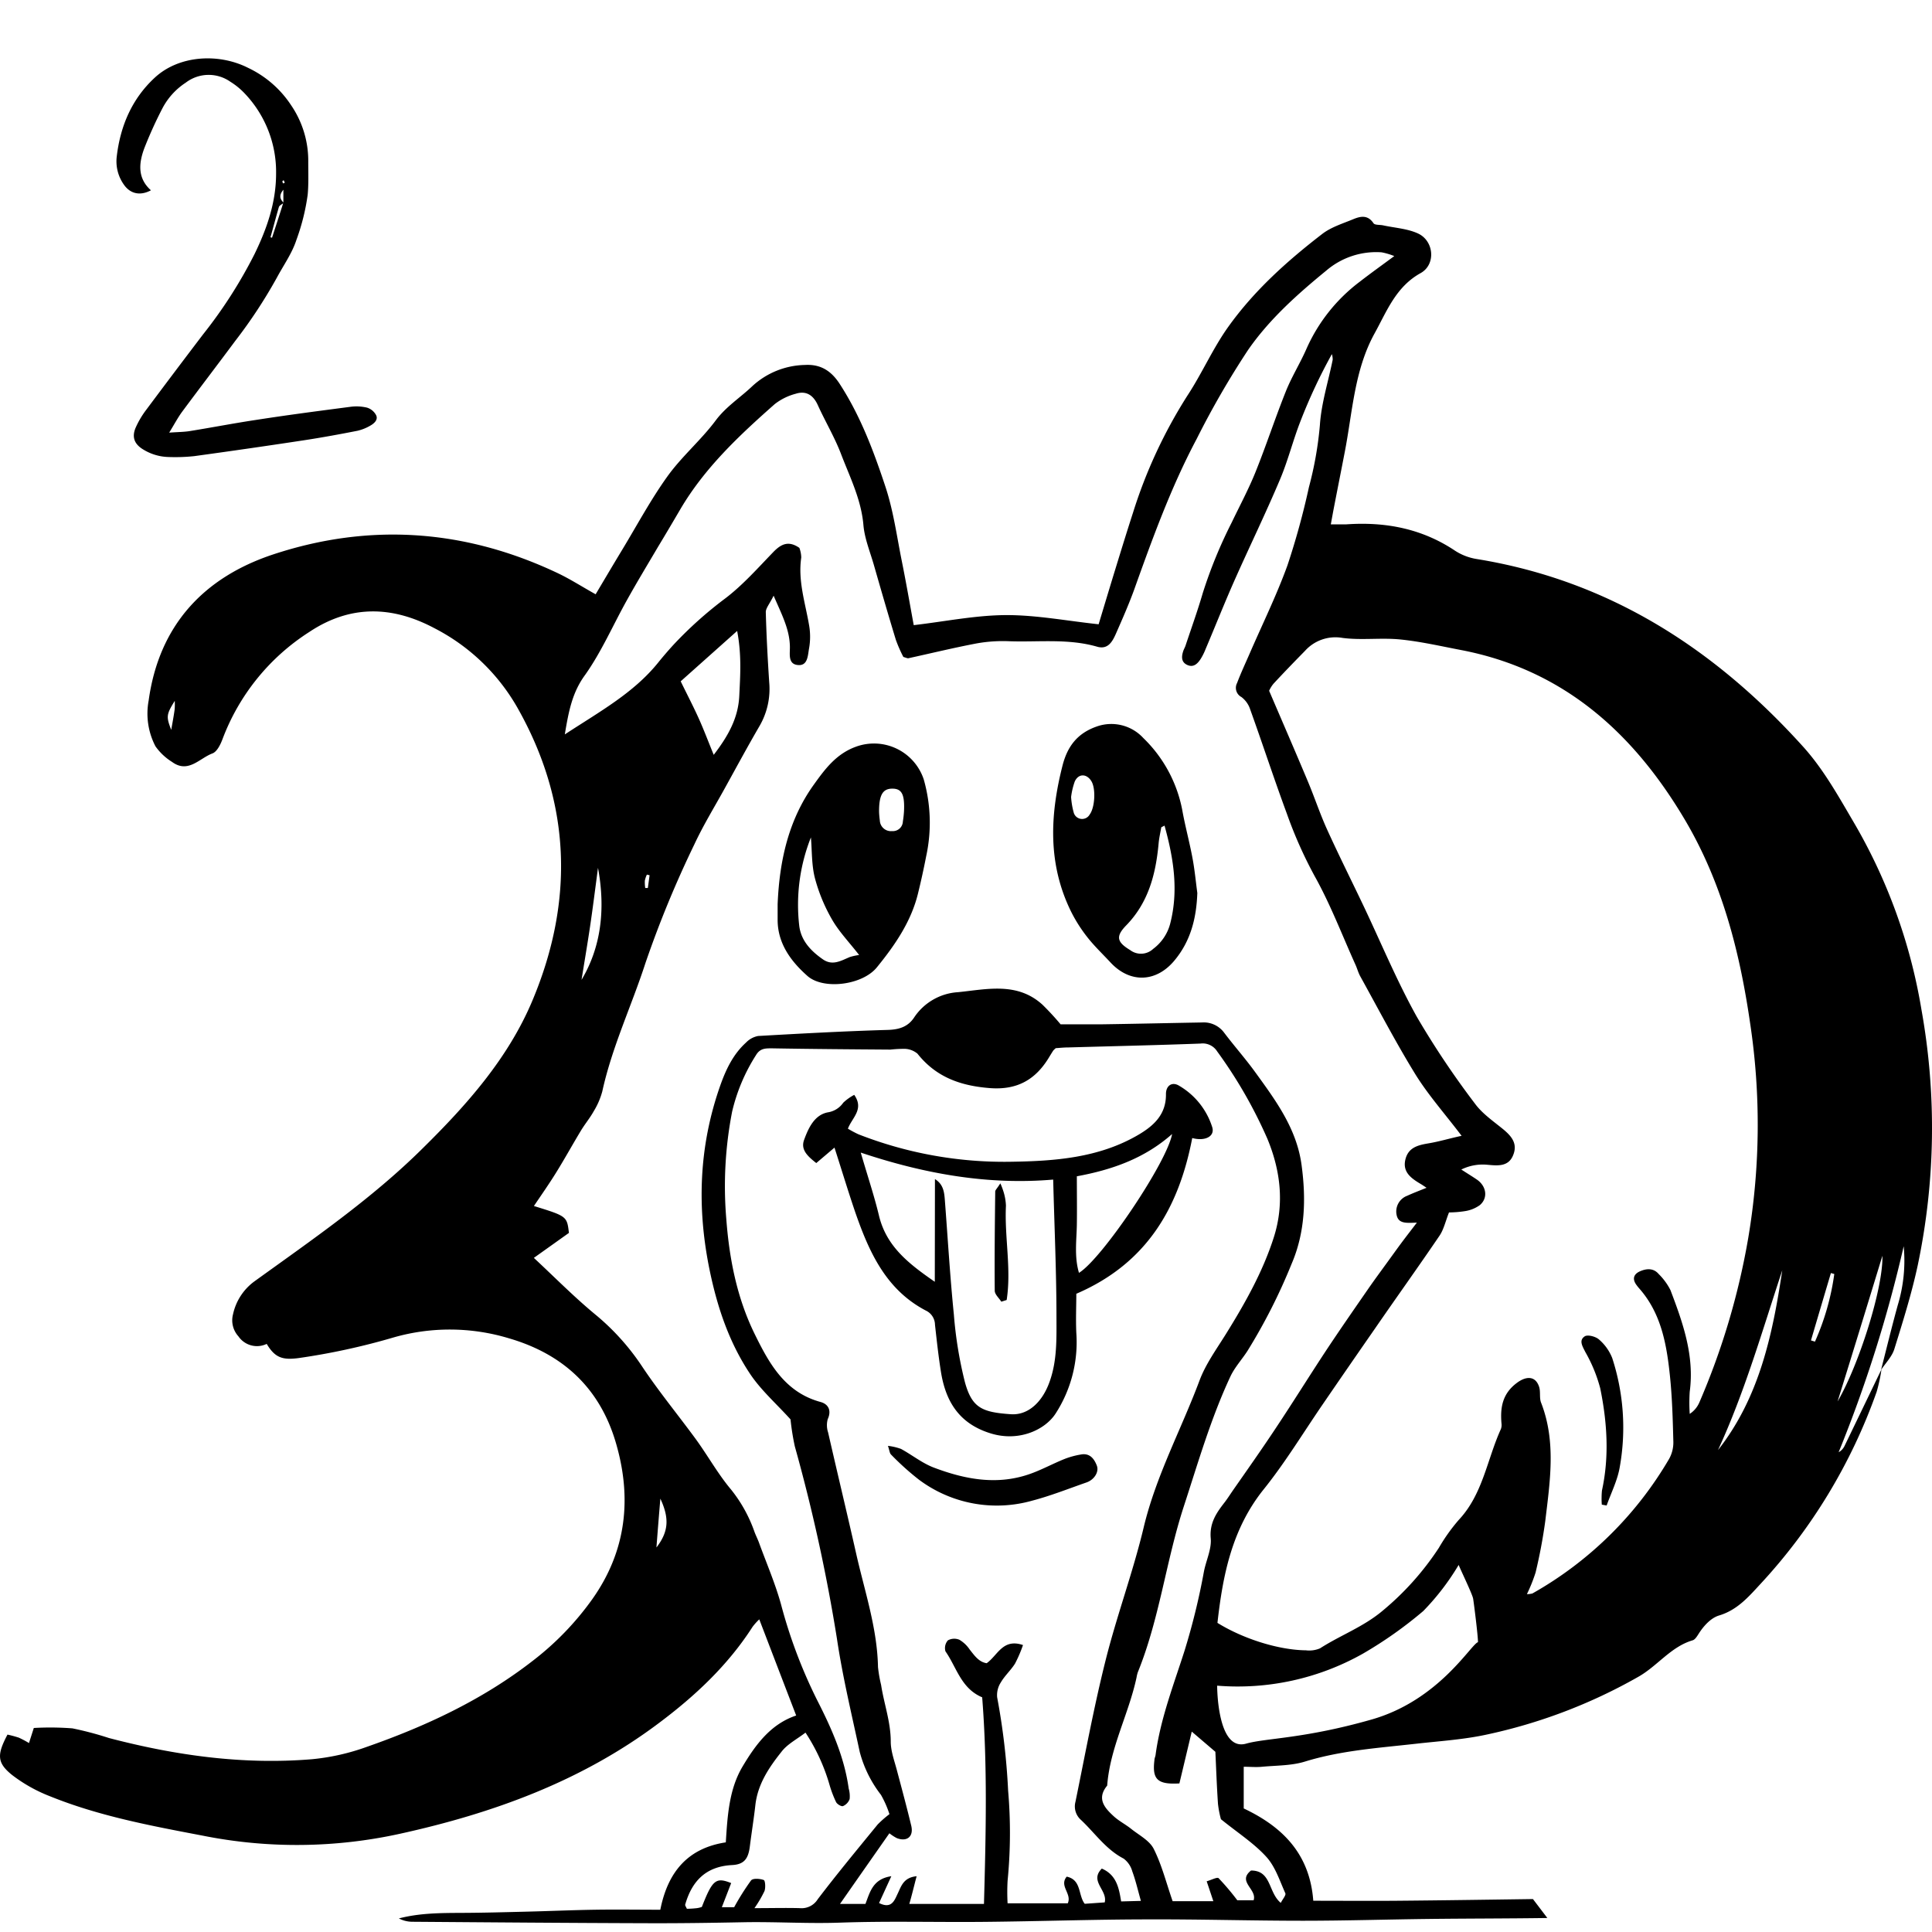
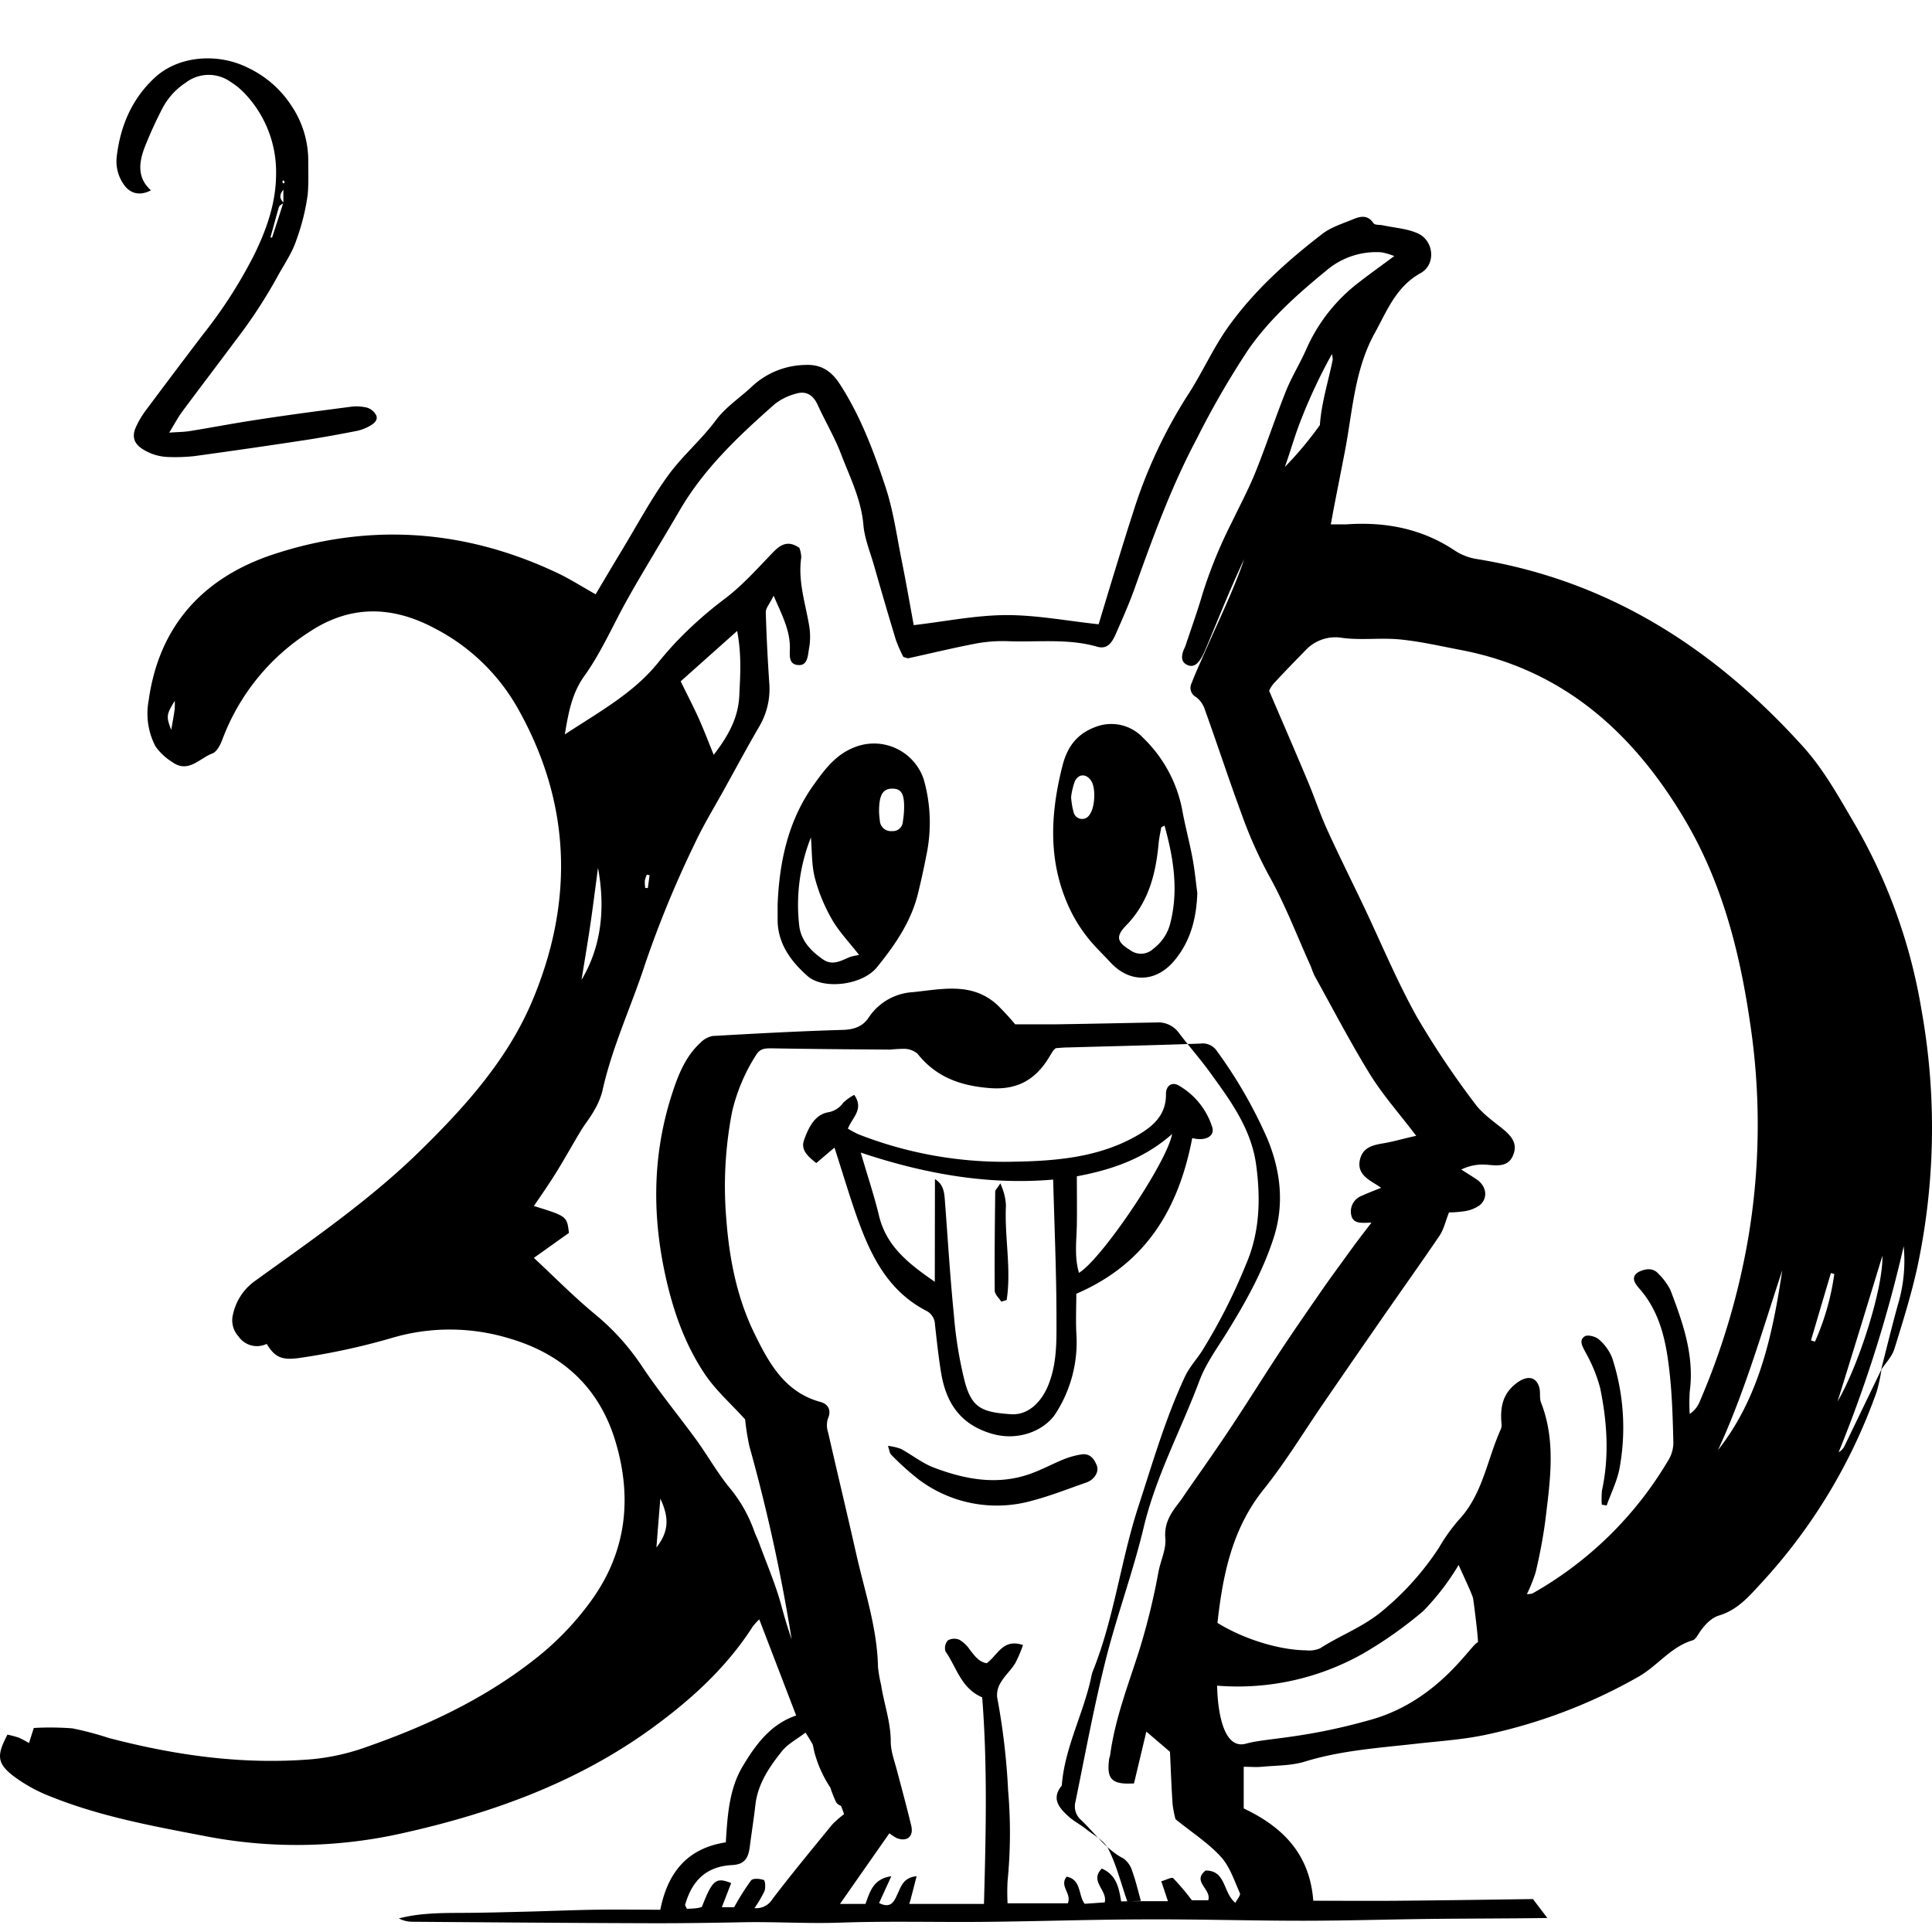
<svg xmlns="http://www.w3.org/2000/svg" id="a735181e-ecf8-4ff3-acbe-2fe17aaf48e6" data-name="illustrations" viewBox="0 0 400 400">
-   <path d="M320.36,397.1c-8.25.12-16.5.1-24.74.2-8.61.1-17.22.37-25.83.37-10.61,0-21.22-.32-31.83-.28-11.34,0-22.67.4-34,.51-10,.1-20-.19-30,.16-6.7.24-13.37-.21-20.05-.08s-13.48.23-20.22.2c-16.1-.05-32.2-.18-48.3-.3a6.07,6.07,0,0,1-2.81-.69c4.36-1.14,8.8-1.13,13.25-1.15s9-.15,13.45-.26,9.24-.32,13.85-.39c4.45-.07,8.9,0,13.58,0,1.54-7.77,5.65-12.75,13.56-13.95.35-5.51.67-11,3.47-15.7,2.68-4.5,5.82-8.8,11.1-10.56-2.55-6.63-5.06-13.18-7.64-19.91a11.89,11.89,0,0,0-1.39,1.55c-5.14,8-11.94,14.35-19.5,20-16,12-34.27,18.6-53.45,22.83a99.38,99.38,0,0,1-41,.38C31.21,378,20.48,376,10.33,371.89a31.6,31.6,0,0,1-7.78-4.36c-3.2-2.55-3.21-4.22-1-8.4a24,24,0,0,1,2.34.63A20.86,20.86,0,0,1,6,360.88l1-3.12a59.77,59.77,0,0,1,8,.08,68.71,68.71,0,0,1,7.56,2c13.76,3.6,27.72,5.57,42,4.39a46,46,0,0,0,11.32-2.54c12.33-4.31,24.1-9.8,34.5-17.9a59.89,59.89,0,0,0,12.22-12.66c7.1-10,8.3-21,4.86-32.58-3.36-11.28-11-18.25-22.13-21.48a42.28,42.28,0,0,0-23.73-.2,140,140,0,0,1-19.74,4.3c-3.37.45-4.93-.06-6.64-2.93a4.65,4.65,0,0,1-5.86-1.57,4.92,4.92,0,0,1-1.12-4.54,11.44,11.44,0,0,1,4.33-6.76c12.07-8.72,24.38-17.14,35-27.68,9.13-9,17.67-18.62,22.68-30.58,8.64-20.62,8-41-3.17-60.67a41.69,41.69,0,0,0-17.16-16.39c-8.76-4.65-17.43-4.85-25.91.81A45.17,45.17,0,0,0,46.08,153c-.43,1.15-1.17,2.67-2.13,3-2.66,1-5,4.2-8.34,1.74a11.86,11.86,0,0,1-3.42-3.22,14.65,14.65,0,0,1-1.41-9.49c2.15-15.6,11.44-25.5,25.8-30.25,20-6.6,39.73-5.18,58.82,3.85,2.59,1.22,5,2.78,7.92,4.41,1.84-3.1,3.65-6.16,5.49-9.2,3.09-5.11,5.93-10.42,9.41-15.26,2.95-4.1,6.92-7.46,9.95-11.52,2.16-2.9,5.11-4.74,7.62-7.14a16.55,16.55,0,0,1,10.89-4.36c3.19-.18,5.38,1.19,7.13,3.86,4.33,6.65,7.08,14,9.54,21.44,1.64,5,2.33,10.21,3.37,15.36.88,4.37,1.64,8.76,2.46,13.21,6.56-.77,12.81-2.05,19.07-2.08s12.6,1.19,19.21,1.9c1.08-3.57,2.24-7.45,3.43-11.32s2.41-7.85,3.68-11.76a101.51,101.51,0,0,1,11.32-24.34c3-4.58,5.22-9.7,8.4-14.15,5.36-7.51,12.21-13.66,19.5-19.27,1.82-1.39,4.16-2.11,6.32-3,1.52-.64,3.05-1,4.26.81.27.41,1.34.29,2,.44,2.4.52,5,.67,7.17,1.66,3.37,1.52,3.79,6.44.59,8.22-5.13,2.84-7,7.89-9.55,12.51-4.19,7.62-4.55,16.24-6.16,24.53-.73,3.78-1.48,7.54-2.21,11.32-.21,1.07-.4,2.15-.68,3.66,1.34,0,2.29,0,3.24,0,8.08-.56,15.65.88,22.5,5.47a11.55,11.55,0,0,0,4.47,1.71c27.45,4.45,49.33,18.62,67.62,38.9,4.14,4.6,7.2,10.09,10.36,15.48A113.39,113.39,0,0,1,397.81,209a138.33,138.33,0,0,1-.77,53c-1.26,5.85-3.06,11.59-4.84,17.31-.49,1.58-1.81,2.89-2.75,4.32,1.14-4.47,2.24-9,3.46-13.41a31.67,31.67,0,0,0,1.23-12.2,277,277,0,0,1-13.47,42.65,2.92,2.92,0,0,0,1.24-1.34q3.82-7.9,7.63-15.82a33.92,33.92,0,0,1-1,4.65A114.62,114.62,0,0,1,364.43,328c-2.45,2.65-4.76,5.34-8.52,6.47-1.67.5-3.17,2.12-4.23,3.8-.33.51-.73,1.19-1.24,1.34-4.54,1.34-7.28,5.33-11.29,7.58a109.84,109.84,0,0,1-31.65,12c-4.75,1-9.64,1.3-14.48,1.85-7.66.86-15.36,1.37-22.83,3.67-2.81.87-5.92.8-8.9,1.08-1.21.12-2.44,0-3.79,0v8.63c8.17,3.86,13.68,9.51,14.4,19.11,6,0,11.76.05,17.48,0,9.33-.08,18.65-.22,28-.35M116.94,152.05c7.28-4.76,14.17-8.54,19.24-14.76,1-1.25,2.07-2.49,3.16-3.69a81.58,81.58,0,0,1,10.85-9.73c3.63-2.77,6.72-6.27,9.92-9.58,1.6-1.65,3.14-2.42,5.39-.86a6,6,0,0,1,.39,2c-.71,4.83.83,9.37,1.62,14a13.88,13.88,0,0,1,0,4.81c-.26,1.35-.23,3.53-2.14,3.46-2.31-.09-1.8-2.29-1.83-3.84-.07-3.57-1.65-6.56-3.37-10.53-.85,1.74-1.64,2.59-1.62,3.42.13,4.85.39,9.7.71,14.55a15.27,15.27,0,0,1-2,9c-2.51,4.31-4.87,8.69-7.28,13.05-2.11,3.82-4.4,7.55-6.23,11.49a219.7,219.7,0,0,0-10.12,24.56c-2.88,8.88-6.92,17.37-8.93,26.56a15.61,15.61,0,0,1-1.77,4.1c-.77,1.39-1.81,2.63-2.64,4-1.73,2.86-3.34,5.79-5.1,8.63-1.47,2.38-3.07,4.66-4.65,7,6.84,2.12,6.84,2.12,7.25,5.57l-7.26,5.17c4.38,4.08,8.4,8.16,12.79,11.78A49,49,0,0,1,133,283c3.45,5.16,7.43,10,11.09,15,2.49,3.43,4.56,7.18,7.28,10.41a29.57,29.57,0,0,1,4.85,8.78c.31.82.72,1.6,1,2.42,1.54,4.2,3.32,8.33,4.5,12.62a103.52,103.52,0,0,0,7.5,19.84c2.93,5.75,5.59,11.69,6.49,18.21a5.79,5.79,0,0,1,.2,2.19,2.53,2.53,0,0,1-1.37,1.46c-.35.13-1.22-.39-1.44-.83a23.14,23.14,0,0,1-1.33-3.48,39.66,39.66,0,0,0-5-10.9c-1.83,1.4-3.8,2.4-5,4-2.56,3.22-4.89,6.66-5.38,11-.32,2.85-.78,5.68-1.14,8.53-.31,2.54-1.15,3.76-3.67,3.89-5.43.28-8.34,3.31-9.73,8.23,0,.17.17.41.36.82.65,0,1.38-.05,2.1-.13a5.62,5.62,0,0,0,1-.25c2.19-5.6,2.9-6.21,6.07-4.94l-1.93,5H152a51.78,51.78,0,0,1,3.5-5.55c.38-.48,1.84-.38,2.63-.08.31.12.4,1.59.15,2.28a24.6,24.6,0,0,1-2.08,3.54c3.48,0,6.44-.08,9.4,0a3.92,3.92,0,0,0,3.7-1.84c4-5.26,8.22-10.35,12.41-15.48a22.34,22.34,0,0,1,2.44-2.14,21.13,21.13,0,0,0-1.76-4,24.79,24.79,0,0,1-4.39-8.88c-1.67-7.8-3.55-15.57-4.72-23.45a357.49,357.49,0,0,0-8.72-39.81,50.59,50.59,0,0,1-.89-5.59c-2.92-3.23-6.07-6-8.32-9.34-4.33-6.46-6.79-13.7-8.39-21.38-2.72-13.06-2.28-25.79,2.15-38.37,1.17-3.32,2.67-6.5,5.33-8.91a4.7,4.7,0,0,1,2.52-1.38c9-.51,17.93-1,26.9-1.26,2.34-.07,4.14-.67,5.4-2.57a11.77,11.77,0,0,1,9.1-5.24c6-.61,12.24-2.15,17.46,2.58a55.2,55.2,0,0,1,3.76,4.07c2.77,0,5.76,0,8.75,0,6.85-.1,13.69-.26,20.54-.38a5.24,5.24,0,0,1,4.57,2.11c2.1,2.78,4.42,5.39,6.46,8.21,4.24,5.85,8.55,11.66,9.57,19.15.95,7,.77,13.94-2.07,20.54a118.4,118.4,0,0,1-9.13,18c-1.15,1.78-2.64,3.39-3.53,5.29-4.06,8.69-6.71,17.91-9.68,27-3.66,11.26-5,23.17-9.48,34.21a6.8,6.8,0,0,0-.27,1.1c-1.62,7.57-5.49,14.53-6.08,22.39-2.22,2.68-.56,4.6,1.36,6.35,1.09,1,2.45,1.68,3.61,2.61,1.64,1.31,3.81,2.42,4.67,4.15,1.68,3.34,2.6,7.06,3.91,10.82h8.43c-.5-1.49-.88-2.64-1.38-4.12,1-.28,2.18-.92,2.47-.64a51.37,51.37,0,0,1,3.87,4.57h3.38c.75-2.31-3.46-3.84-.54-6.16,4.27,0,3.52,4.51,6.16,6.7.38-.77,1.13-1.59.94-2-1.16-2.59-2.08-5.5-3.93-7.53-2.55-2.81-5.86-4.93-9.4-7.79a21.11,21.11,0,0,1-.61-3.17c-.26-3.84-.39-7.68-.54-10.79l-4.89-4.18c-.88,3.68-1.73,7.27-2.56,10.73-4.57.26-5.65-.85-5.17-4.81,0-.37.19-.73.24-1.1,1-7.46,3.73-14.47,6-21.57a140.66,140.66,0,0,0,4-16.33c.44-2.33,1.62-4.68,1.42-6.92-.28-3.15,1.14-5.24,2.84-7.42.6-.78,1.13-1.61,1.69-2.43,3-4.3,6-8.55,8.89-12.91,3.59-5.39,7-10.89,10.57-16.3,2.82-4.25,5.73-8.44,8.63-12.63,1.35-1.95,2.76-3.85,4.15-5.77.88-1.21,1.75-2.43,2.64-3.63s2-2.63,3.27-4.29c-2.11.07-3.83.3-4.2-1.61a3.47,3.47,0,0,1,2.2-3.95c1.24-.57,2.51-1.05,4-1.65-.48-.32-.86-.59-1.26-.82-1.88-1.13-3.71-2.39-3.14-4.95s2.58-3.06,4.8-3.43,4.25-1,6.86-1.56c-3.51-4.63-7-8.54-9.69-12.93-4-6.52-7.57-13.37-11.29-20.09-.42-.76-.64-1.63-1-2.42-2.77-6.13-5.17-12.47-8.44-18.32a89.75,89.75,0,0,1-5.76-12.94c-2.64-7.14-5-14.38-7.58-21.55a5.27,5.27,0,0,0-1.83-2.6,2.14,2.14,0,0,1-.9-2.89c.79-2.09,1.74-4.11,2.63-6.16,2.63-6.06,5.55-12,7.8-18.2a156.92,156.92,0,0,0,4.45-16.2A74.25,74.25,0,0,0,273.27,88c.3-4.54,1.74-9,2.65-13.52a3.71,3.71,0,0,0-.17-1.16,112.38,112.38,0,0,0-6.5,13.88c-1.54,3.93-2.56,8.08-4.21,12-3,7.11-6.39,14.06-9.52,21.12-2.06,4.66-3.94,9.41-5.93,14.1a12.09,12.09,0,0,1-1,2c-.65,1-1.49,1.84-2.78,1.25s-1.21-1.75-.82-2.91c.12-.35.31-.68.43-1,1.22-3.67,2.53-7.3,3.61-11A96.9,96.9,0,0,1,255,108.2c1.67-3.49,3.51-6.91,4.95-10.49,2.22-5.52,4.07-11.19,6.28-16.71,1.2-3,2.95-5.79,4.25-8.76a35.28,35.28,0,0,1,11-13.88c2.24-1.74,4.56-3.4,7.19-5.34a13.8,13.8,0,0,0-2.63-.78A15.87,15.87,0,0,0,274.62,56c-6,4.91-11.81,10.09-16.21,16.44a178.91,178.91,0,0,0-10.65,18.43c-5.32,10-9.19,20.71-13,31.37-1.1,3-2.42,6-3.74,9-.72,1.62-1.65,3.3-3.88,2.65-6-1.73-12.14-.91-18.22-1.13a30.72,30.72,0,0,0-6.71.45c-4.75.9-9.45,2.05-14.18,3.08-.21,0-.47-.12-1-.28a28.5,28.5,0,0,1-1.55-3.53c-1.57-5.14-3.06-10.3-4.54-15.46-.79-2.76-1.94-5.51-2.18-8.33-.46-5.3-2.81-9.92-4.64-14.71-1.32-3.46-3.25-6.69-4.79-10.08-.93-2.07-2.4-3.07-4.58-2.38a12.1,12.1,0,0,0-4.33,2.13c-7.39,6.52-14.57,13.25-19.62,21.88-1.5,2.56-3,5.1-4.54,7.65-2.15,3.65-4.35,7.28-6.42,11-2.9,5.18-5.28,10.72-8.69,15.54C118.54,143.27,117.76,147.05,116.94,152.05Zm199.18,178a4.56,4.56,0,0,0,1.15-.14,76,76,0,0,0,28.3-27.86,7,7,0,0,0,.88-3.53c-.12-4.6-.24-9.21-.72-13.78-.68-6.48-1.82-12.88-6.36-18a8.47,8.47,0,0,1-.69-.89c-.83-1.3-.24-2.18.95-2.68,1.34-.56,2.74-.63,3.79.61a12.85,12.85,0,0,1,2.42,3.3c2.58,6.77,5,13.59,4,21.06a35.13,35.13,0,0,0,0,4.59,5.38,5.38,0,0,0,2-2.39,149.32,149.32,0,0,0,10.13-34.12,141,141,0,0,0,.35-44.54C360.18,197,356.54,182.86,349,170c-10.65-18.1-25.19-31.35-46.57-35.43-4.18-.8-8.34-1.76-12.56-2.18-3.95-.39-8,.2-11.94-.32a8.46,8.46,0,0,0-7.75,2.69c-2.19,2.23-4.37,4.48-6.5,6.78a6.2,6.2,0,0,0-.92,1.48c2.84,6.63,5.46,12.66,8,18.72,1.39,3.3,2.51,6.72,4,10,2.43,5.35,5.06,10.59,7.58,15.89,3.63,7.65,6.88,15.5,11,22.89a178.53,178.53,0,0,0,12,17.93c1.5,2.07,3.75,3.62,5.78,5.27,1.77,1.45,3.15,3,2.17,5.42-1,2.57-3.45,2.17-5.5,2a10,10,0,0,0-5.24,1c1.36.88,2.3,1.45,3.21,2.07,2,1.36,2.37,3.82.62,5.3a7.1,7.1,0,0,1-3.06,1.24,22.33,22.33,0,0,1-3.32.27c-.74,1.88-1.09,3.52-1.95,4.8-4.41,6.49-9,12.89-13.44,19.34q-5.44,7.83-10.83,15.7c-4,5.84-7.7,11.95-12.13,17.47-6.6,8.21-8.48,17.79-9.59,27.67,5.41,3.35,12.74,5.62,18.31,5.68a5.73,5.73,0,0,0,2.93-.41c4.24-2.73,9-4.44,13-7.82a58.52,58.52,0,0,0,11.61-13,37.66,37.66,0,0,1,4.11-5.77c5-5.32,5.86-12.54,8.73-18.82a2.47,2.47,0,0,0,.12-1.12c-.29-3.33.18-6.2,3.2-8.44,1.93-1.44,3.85-1.46,4.59.84.34,1.05,0,2.32.43,3.33,3.12,8.06,1.81,16.28.84,24.46a107.37,107.37,0,0,1-2,10.63A33,33,0,0,1,316.12,330.07Zm-79.91,63.51c-.65-2.3-1.09-4.25-1.78-6.11a4.93,4.93,0,0,0-1.8-2.65c-3.67-1.9-5.92-5.27-8.82-8a3.72,3.72,0,0,1-1.15-3.75c2-9.75,3.8-19.56,6.22-29.21,2.32-9.3,5.7-18.34,7.92-27.66,2.55-10.65,7.75-20.21,11.54-30.34,1.28-3.43,3.53-6.52,5.49-9.67,3.95-6.36,7.62-12.86,9.9-20,2.22-6.95,1.39-13.85-1.35-20.44A96,96,0,0,0,252,217.68a3.54,3.54,0,0,0-3.45-1.62c-9.11.34-18.22.54-27.33.8-1,0-1.95.11-2.63.15a4.79,4.79,0,0,0-.53.5c-.27.42-.53.84-.79,1.27-2.78,4.68-6.58,6.94-12.32,6.5-6.06-.47-11.13-2.25-15-7.13a4.32,4.32,0,0,0-2.61-1,27.45,27.45,0,0,0-3,.16c-8.11-.06-16.22-.12-24.33-.26-1.43,0-2.6-.1-3.5,1.42a37.63,37.63,0,0,0-4.93,11.68,80.65,80.65,0,0,0-1.2,22.32c.62,8.18,2.19,16.11,5.73,23.44,3,6.13,6.26,12.31,13.76,14.35,1.56.42,2.36,1.68,1.5,3.57a4.77,4.77,0,0,0,.08,2.74c1.91,8.37,3.92,16.71,5.81,25.09,1.75,7.78,4.36,15.39,4.52,23.49a27.8,27.8,0,0,0,.64,3.68c.6,3.92,2,7.68,2,11.75,0,2.06.82,4.14,1.34,6.19,1,3.75,2,7.47,2.91,11.25.52,2.23-.9,3.36-3,2.54a9,9,0,0,1-1.53-1c-3.46,4.94-6.77,9.67-10.23,14.63h5.27c.95-2.49,1.54-5.18,5.36-5.74L182,394c2.59,1.3,3.18-.53,3.85-1.93.75-1.56,1.18-3.34,3.93-3.62-.56,2.09-1,4-1.52,5.74h15.46c.4-14.51.74-28.69-.37-42.78-4.39-1.84-5.3-6.24-7.6-9.51a2.41,2.41,0,0,1,.5-2.28,2.72,2.72,0,0,1,2.39-.12,6.61,6.61,0,0,1,2.11,2c1,1.26,1.9,2.6,3.53,2.85,2.29-1.62,3.32-5.19,7.52-3.76a27.63,27.63,0,0,1-1.65,3.84c-.86,1.37-2.12,2.49-2.93,3.88a4.84,4.84,0,0,0-.77,3.1,140.5,140.5,0,0,1,2.27,19.31,101.56,101.56,0,0,1-.11,18.7,42.24,42.24,0,0,0,0,4.64h12.46c.91-2-1.84-3.57-.22-5.52,3.09.65,2.34,3.84,3.73,5.62l4.14-.29c.63-2.55-3.23-4.37-.6-7,3.08,1.33,3.55,4.08,4,6.8Zm-95.28-252.5c1.35,2.77,2.62,5.2,3.74,7.69s2,4.87,3.1,7.53c3-3.92,5.07-7.61,5.29-12.21.2-4.23.51-8.43-.44-13.44ZM369,263c-4.15,12.52-7.76,25.21-13.31,37.23C364.27,289.32,367,276.29,369,263ZM252,349s-.05,13.72,6,12c4.13-1.17,12-1,26-5s20.63-15.69,22-16c0-1.4-.83-7.93-1-9-.14-.91-2.67-6.12-3-7a51,51,0,0,1-7.33,9.55,85.41,85.41,0,0,1-12.49,8.82A52.79,52.79,0,0,1,252,349Zm137.73-89c-3,9.81-6,19.62-9.28,30.16C384.94,282.45,389.92,266.55,389.73,260ZM123.81,179.68c-.62,4.65-1.09,8.43-1.65,12.19s-1.17,7.31-1.76,11C124.33,196.28,125.44,188.53,123.81,179.68Zm251.13,97.84.83.25a51.52,51.52,0,0,0,4-14l-.7-.2Q377,270.53,374.94,277.52Zm-239,42.83c2.49-3.26,2.67-6,.78-10.07C136.39,314.17,136.15,317.26,135.91,320.35ZM36.18,145.11c-1.76,2.83-1.79,3.27-.73,6,.28-1.6.53-2.91.71-4.24A13.5,13.5,0,0,0,36.18,145.11Zm98.31,36.1-.56-.13a5.41,5.41,0,0,0-.42,1.25,7.83,7.83,0,0,0,.08,1.52h.54ZM331.64,311.52l1,.18c.93-2.65,2.26-5.23,2.72-8a46.47,46.47,0,0,0-1.57-22.54,9.83,9.83,0,0,0-2.73-3.83c-.67-.61-2.31-1.05-2.92-.66-1.26.83-.51,2,.11,3.24a31.14,31.14,0,0,1,3.09,7.52c1.43,7,1.9,14.07.36,21.16A13.92,13.92,0,0,0,331.64,311.52ZM161,187.2c.37-8.89,2.21-17.37,7.46-24.7,2.27-3.17,4.61-6.38,8.67-7.87a10.86,10.86,0,0,1,14.12,6.73,32.72,32.72,0,0,1,.5,15.94q-.75,3.87-1.69,7.69c-1.43,5.85-4.8,10.72-8.49,15.26-3,3.73-11.1,4.73-14.4,1.81s-6.12-6.59-6.17-11.49C161,189.44,161,188.32,161,187.2Zm16.87,10.52c-2.06-2.65-4.15-4.81-5.6-7.33a35.17,35.17,0,0,1-3.55-8.58c-.7-2.7-.59-5.61-.83-8.43a37.8,37.8,0,0,0-2.4,18.42c.41,3,2.41,5.1,4.85,6.8,2,1.42,3.77.31,5.59-.45A11.53,11.53,0,0,1,177.9,197.72ZM182,167.94c0,.45.06,1.2.16,1.94a2.3,2.3,0,0,0,2.53,2.19,2.07,2.07,0,0,0,2.24-2,20.63,20.63,0,0,0,.24-2.22c.14-3.4-.48-4.56-2.4-4.57S182,164.46,182,167.94Zm65.89,17c-.19,5.17-1.37,9.89-4.74,13.93-3.78,4.54-9.18,4.74-13.21.42-1.61-1.74-3.35-3.38-4.8-5.23a31,31,0,0,1-3.39-5.33c-4.85-9.85-4.39-20-1.74-30.33,1-3.82,3-6.59,7.1-8a9,9,0,0,1,9.6,2.4,28.06,28.06,0,0,1,8.06,14.89c.59,3.3,1.48,6.55,2.1,9.85C247.34,180,247.57,182.49,247.9,184.94Zm-6.8-14c-.47.26-.64.3-.66.37-.2,1.1-.45,2.19-.55,3.3-.58,6.34-2.1,12.26-6.73,17-2.21,2.28-1.9,3.44.83,5.09a3.7,3.7,0,0,0,4.78-.25,9.5,9.5,0,0,0,3.49-5.12C244.05,184.45,243,177.77,241.1,170.92ZM221.76,165a15.34,15.34,0,0,0,.57,3.33,1.8,1.8,0,0,0,3.28.3c1.08-1.45,1.29-5.3.37-6.86s-2.63-1.72-3.45,0A15,15,0,0,0,221.76,165ZM332.61,311.7c.93-2.65,2.26-5.23,2.72-8a46.47,46.47,0,0,0-1.57-22.54,9.83,9.83,0,0,0-2.73-3.83c-.67-.61-2.31-1.05-2.92-.66-1.26.83-.51,2,.11,3.24a31.14,31.14,0,0,1,3.09,7.52c1.43,7,1.9,14.07.36,21.16a13.92,13.92,0,0,0,0,2.89ZM172.77,237.6,169,240.8c-1.71-1.36-3.29-2.71-2.52-4.8.89-2.45,2.14-5.17,4.91-5.7a4.76,4.76,0,0,0,3.2-2,10.22,10.22,0,0,1,2.27-1.62c2.09,3-.44,4.69-1.31,7a22.9,22.9,0,0,0,2.17,1.16,82.76,82.76,0,0,0,31.49,5.69c9.09-.13,18.28-.78,26.46-5.57,3.22-1.89,5.79-4.24,5.73-8.46,0-1.76,1.29-2.61,2.74-1.7a15.22,15.22,0,0,1,6.85,8.6c.55,1.88-1.48,2.93-4.15,2.22-2.76,14.36-9.33,25.92-24,32.24,0,2.44-.13,5.28,0,8.1a27.21,27.21,0,0,1-4.32,16.75c-2.16,3.29-7.51,5.86-13.37,4.07-6.55-2-9.37-6.59-10.35-12.83-.51-3.21-.86-6.44-1.22-9.67a3.29,3.29,0,0,0-1.87-2.93c-8.29-4.32-11.79-12.16-14.65-20.4C175.59,246.63,174.27,242.26,172.77,237.6Zm20.8,6.52c1.84,1.13,1.94,2.87,2.07,4.59.6,7.82,1.06,15.66,1.85,23.47a84.23,84.23,0,0,0,2.29,14c1.47,5.32,3.55,6.21,9.51,6.62,3.64.25,6.55-2.61,8-6.68,1.57-4.33,1.45-8.83,1.44-13.27,0-9.44-.43-18.88-.68-28.63-13.25,1.14-26.36-1.08-39.84-5.59,1.42,4.89,2.78,8.92,3.76,13,1.51,6.36,6.05,9.94,11.57,13.75Zm29.38-.59c0,3.58.05,6.81,0,10s-.56,6.63.44,10c4.77-2.91,18.25-22.93,19.28-28.74C236.91,239.88,230.21,242.19,223,243.53Zm-38.47,57.62a55.7,55.7,0,0,0,5.79,5.21,26.91,26.91,0,0,0,23.42,4.34c3.82-1,7.53-2.48,11.27-3.78,1.6-.56,2.62-2.19,2.13-3.47-.57-1.49-1.51-2.67-3.36-2.3a17,17,0,0,0-3.24.88c-2.52,1-4.93,2.35-7.5,3.22-6.73,2.29-13.32,1-19.7-1.42-2.39-.92-4.47-2.61-6.75-3.85a12,12,0,0,0-2.7-.63C184.16,300.29,184.18,300.86,184.48,301.15Zm23.94-32c1-6.49-.47-13-.15-19.53a11.06,11.06,0,0,0-.51-2.91,14.69,14.69,0,0,0-.65-1.71c-.72,1.12-1.06,1.4-1.06,1.69-.08,6.85-.16,13.69-.1,20.53,0,.77.88,1.52,1.36,2.28ZM31.25,39.4c-2.23,1.19-4.27.74-5.6-1.17a8.33,8.33,0,0,1-1.49-5.73c.73-6.36,3.12-12,7.85-16.39,5-4.67,13.22-5.17,19.36-2.06a21.79,21.79,0,0,1,8.91,7.75,20.39,20.39,0,0,1,3.54,11.76c0,2.24.09,4.59-.12,6.78a44.74,44.74,0,0,1-2.32,9.3c-.91,2.81-2.67,5.25-4.06,7.85a102.86,102.86,0,0,1-8.59,13.06c-3.65,4.91-7.36,9.76-11,14.67-.89,1.2-1.58,2.53-2.7,4.35,1.87-.13,3.11-.13,4.32-.33,4.59-.74,9.17-1.63,13.78-2.32,6.43-1,12.87-1.84,19.32-2.68A9.4,9.4,0,0,1,76,84.4,3.19,3.19,0,0,1,77.89,86c.41.92-.42,1.67-1.2,2.11A9.54,9.54,0,0,1,74,89.19c-3.62.71-7.26,1.38-10.91,1.94q-11.43,1.74-22.89,3.31a37.32,37.32,0,0,1-5.29.18,10.47,10.47,0,0,1-5.26-1.56c-1.82-1.1-2.4-2.54-1.57-4.5a18.58,18.58,0,0,1,2.2-3.72Q36.13,77,42.05,69.22A97.19,97.19,0,0,0,52.7,52.6c2.55-5.24,4.45-10.67,4.46-16.59a23.55,23.55,0,0,0-6.65-16.82,14.59,14.59,0,0,0-2.81-2.26,7.8,7.8,0,0,0-9.25.19,14.19,14.19,0,0,0-4.82,5.3,86.22,86.22,0,0,0-3.77,8.32C28.74,33.78,28.43,36.89,31.25,39.4ZM58.75,42c-.33.27-.85.49-1,.83C57.15,44.87,56.6,47,56,49.12l.32.1c.79-2.43,1.59-4.85,2.35-7.29V39.28C57.73,40.41,57.93,41.21,58.75,42Zm-.31-4.44.16.42.37-.15-.25-.54Z" />
+   <path d="M320.36,397.1c-8.25.12-16.5.1-24.74.2-8.61.1-17.22.37-25.83.37-10.61,0-21.22-.32-31.83-.28-11.34,0-22.67.4-34,.51-10,.1-20-.19-30,.16-6.7.24-13.37-.21-20.05-.08s-13.48.23-20.22.2c-16.1-.05-32.2-.18-48.3-.3a6.07,6.07,0,0,1-2.81-.69c4.36-1.14,8.8-1.13,13.25-1.15s9-.15,13.45-.26,9.24-.32,13.85-.39c4.45-.07,8.9,0,13.58,0,1.54-7.77,5.65-12.75,13.56-13.95.35-5.51.67-11,3.47-15.7,2.68-4.5,5.82-8.8,11.1-10.56-2.55-6.63-5.06-13.18-7.64-19.91a11.89,11.89,0,0,0-1.39,1.55c-5.14,8-11.94,14.35-19.5,20-16,12-34.27,18.6-53.45,22.83a99.38,99.38,0,0,1-41,.38C31.21,378,20.48,376,10.33,371.89a31.6,31.6,0,0,1-7.78-4.36c-3.2-2.55-3.21-4.22-1-8.4a24,24,0,0,1,2.34.63A20.86,20.86,0,0,1,6,360.88l1-3.12a59.77,59.77,0,0,1,8,.08,68.71,68.71,0,0,1,7.56,2c13.76,3.6,27.72,5.57,42,4.39a46,46,0,0,0,11.32-2.54c12.33-4.31,24.1-9.8,34.5-17.9a59.89,59.89,0,0,0,12.22-12.66c7.1-10,8.3-21,4.86-32.58-3.36-11.28-11-18.25-22.13-21.48a42.28,42.28,0,0,0-23.73-.2,140,140,0,0,1-19.74,4.3c-3.37.45-4.93-.06-6.64-2.93a4.65,4.65,0,0,1-5.86-1.57,4.92,4.92,0,0,1-1.12-4.54,11.44,11.44,0,0,1,4.33-6.76c12.07-8.72,24.38-17.14,35-27.68,9.13-9,17.67-18.62,22.68-30.58,8.64-20.62,8-41-3.17-60.67a41.69,41.69,0,0,0-17.16-16.39c-8.76-4.65-17.43-4.85-25.91.81A45.17,45.17,0,0,0,46.08,153c-.43,1.15-1.17,2.67-2.13,3-2.66,1-5,4.2-8.34,1.74a11.86,11.86,0,0,1-3.42-3.22,14.65,14.65,0,0,1-1.41-9.49c2.15-15.6,11.44-25.5,25.8-30.25,20-6.6,39.73-5.18,58.82,3.85,2.59,1.22,5,2.78,7.92,4.41,1.84-3.1,3.65-6.16,5.49-9.2,3.09-5.11,5.93-10.42,9.41-15.26,2.95-4.1,6.92-7.46,9.95-11.52,2.16-2.9,5.11-4.74,7.62-7.14a16.55,16.55,0,0,1,10.89-4.36c3.19-.18,5.38,1.19,7.13,3.86,4.33,6.65,7.08,14,9.54,21.44,1.64,5,2.33,10.21,3.37,15.36.88,4.37,1.64,8.76,2.46,13.21,6.56-.77,12.81-2.05,19.07-2.08s12.6,1.19,19.21,1.9c1.08-3.57,2.24-7.45,3.43-11.32s2.41-7.85,3.68-11.76a101.51,101.51,0,0,1,11.32-24.34c3-4.58,5.22-9.7,8.4-14.15,5.36-7.51,12.21-13.66,19.5-19.27,1.82-1.39,4.16-2.11,6.32-3,1.52-.64,3.05-1,4.26.81.27.41,1.34.29,2,.44,2.4.52,5,.67,7.17,1.66,3.37,1.52,3.79,6.44.59,8.22-5.13,2.84-7,7.89-9.55,12.51-4.19,7.62-4.55,16.24-6.16,24.53-.73,3.78-1.48,7.54-2.21,11.32-.21,1.07-.4,2.15-.68,3.66,1.34,0,2.29,0,3.24,0,8.08-.56,15.65.88,22.5,5.47a11.55,11.55,0,0,0,4.47,1.71c27.45,4.45,49.33,18.62,67.62,38.9,4.14,4.6,7.2,10.09,10.36,15.48A113.39,113.39,0,0,1,397.81,209a138.33,138.33,0,0,1-.77,53c-1.26,5.85-3.06,11.59-4.84,17.31-.49,1.58-1.81,2.89-2.75,4.32,1.14-4.47,2.24-9,3.46-13.41a31.67,31.67,0,0,0,1.23-12.2,277,277,0,0,1-13.47,42.65,2.92,2.92,0,0,0,1.24-1.34q3.82-7.9,7.63-15.82a33.92,33.92,0,0,1-1,4.65A114.62,114.62,0,0,1,364.43,328c-2.45,2.65-4.76,5.34-8.52,6.47-1.67.5-3.17,2.12-4.23,3.8-.33.51-.73,1.19-1.24,1.34-4.54,1.34-7.28,5.33-11.29,7.58a109.84,109.84,0,0,1-31.65,12c-4.75,1-9.64,1.3-14.48,1.85-7.66.86-15.36,1.37-22.83,3.67-2.81.87-5.92.8-8.9,1.08-1.21.12-2.44,0-3.79,0v8.63c8.17,3.86,13.68,9.51,14.4,19.11,6,0,11.76.05,17.48,0,9.33-.08,18.65-.22,28-.35M116.94,152.05c7.28-4.76,14.17-8.54,19.24-14.76,1-1.25,2.07-2.49,3.16-3.69a81.58,81.58,0,0,1,10.85-9.73c3.63-2.77,6.72-6.27,9.92-9.58,1.6-1.65,3.14-2.42,5.39-.86a6,6,0,0,1,.39,2c-.71,4.83.83,9.37,1.62,14a13.88,13.88,0,0,1,0,4.81c-.26,1.35-.23,3.53-2.14,3.46-2.31-.09-1.8-2.29-1.83-3.84-.07-3.57-1.65-6.56-3.37-10.53-.85,1.74-1.64,2.59-1.62,3.42.13,4.85.39,9.7.71,14.55a15.27,15.27,0,0,1-2,9c-2.51,4.31-4.87,8.69-7.28,13.05-2.11,3.82-4.4,7.55-6.23,11.49a219.7,219.7,0,0,0-10.12,24.56c-2.88,8.88-6.92,17.37-8.93,26.56a15.61,15.61,0,0,1-1.77,4.1c-.77,1.39-1.81,2.63-2.64,4-1.73,2.86-3.34,5.79-5.1,8.63-1.47,2.38-3.07,4.66-4.65,7,6.84,2.12,6.84,2.12,7.25,5.57l-7.26,5.17c4.38,4.08,8.4,8.16,12.79,11.78A49,49,0,0,1,133,283c3.45,5.16,7.43,10,11.09,15,2.49,3.43,4.56,7.18,7.28,10.41a29.57,29.57,0,0,1,4.85,8.78c.31.82.72,1.6,1,2.42,1.54,4.2,3.32,8.33,4.5,12.62a103.52,103.52,0,0,0,7.5,19.84c2.93,5.75,5.59,11.69,6.49,18.21a5.79,5.79,0,0,1,.2,2.19,2.53,2.53,0,0,1-1.37,1.46c-.35.13-1.22-.39-1.44-.83a23.14,23.14,0,0,1-1.33-3.48,39.66,39.66,0,0,0-5-10.9c-1.83,1.4-3.8,2.4-5,4-2.56,3.22-4.89,6.66-5.38,11-.32,2.85-.78,5.68-1.14,8.53-.31,2.54-1.15,3.76-3.67,3.89-5.43.28-8.34,3.31-9.73,8.23,0,.17.17.41.36.82.65,0,1.38-.05,2.1-.13a5.62,5.62,0,0,0,1-.25c2.19-5.6,2.9-6.21,6.07-4.94l-1.93,5H152a51.78,51.78,0,0,1,3.5-5.55c.38-.48,1.84-.38,2.63-.08.31.12.4,1.59.15,2.28a24.6,24.6,0,0,1-2.08,3.54a3.92,3.92,0,0,0,3.7-1.84c4-5.26,8.22-10.35,12.41-15.48a22.34,22.34,0,0,1,2.44-2.14,21.13,21.13,0,0,0-1.76-4,24.79,24.79,0,0,1-4.39-8.88c-1.67-7.8-3.55-15.57-4.72-23.45a357.49,357.49,0,0,0-8.72-39.81,50.59,50.59,0,0,1-.89-5.59c-2.92-3.23-6.07-6-8.32-9.34-4.33-6.46-6.79-13.7-8.39-21.38-2.72-13.06-2.28-25.79,2.15-38.37,1.17-3.32,2.67-6.5,5.33-8.91a4.7,4.7,0,0,1,2.52-1.38c9-.51,17.93-1,26.9-1.26,2.34-.07,4.14-.67,5.4-2.57a11.77,11.77,0,0,1,9.1-5.24c6-.61,12.24-2.15,17.46,2.58a55.2,55.2,0,0,1,3.76,4.07c2.77,0,5.76,0,8.75,0,6.85-.1,13.69-.26,20.54-.38a5.24,5.24,0,0,1,4.57,2.11c2.1,2.78,4.42,5.39,6.46,8.21,4.24,5.85,8.55,11.66,9.57,19.15.95,7,.77,13.94-2.07,20.54a118.4,118.4,0,0,1-9.13,18c-1.15,1.78-2.64,3.39-3.53,5.29-4.06,8.69-6.71,17.91-9.68,27-3.66,11.26-5,23.17-9.48,34.21a6.8,6.8,0,0,0-.27,1.1c-1.62,7.57-5.49,14.53-6.08,22.39-2.22,2.68-.56,4.6,1.36,6.35,1.09,1,2.45,1.68,3.61,2.61,1.64,1.31,3.81,2.42,4.67,4.15,1.68,3.34,2.6,7.06,3.91,10.82h8.43c-.5-1.49-.88-2.64-1.38-4.12,1-.28,2.18-.92,2.47-.64a51.37,51.37,0,0,1,3.87,4.57h3.38c.75-2.31-3.46-3.84-.54-6.16,4.27,0,3.52,4.51,6.16,6.7.38-.77,1.13-1.59.94-2-1.16-2.59-2.08-5.5-3.93-7.53-2.55-2.81-5.86-4.93-9.4-7.79a21.11,21.11,0,0,1-.61-3.17c-.26-3.84-.39-7.68-.54-10.79l-4.89-4.18c-.88,3.68-1.73,7.27-2.56,10.73-4.57.26-5.65-.85-5.17-4.81,0-.37.19-.73.24-1.1,1-7.46,3.73-14.47,6-21.57a140.66,140.66,0,0,0,4-16.33c.44-2.33,1.62-4.68,1.42-6.92-.28-3.15,1.14-5.24,2.84-7.42.6-.78,1.13-1.61,1.69-2.43,3-4.3,6-8.55,8.89-12.91,3.59-5.39,7-10.89,10.57-16.3,2.82-4.25,5.73-8.44,8.63-12.63,1.35-1.95,2.76-3.85,4.15-5.77.88-1.21,1.75-2.43,2.64-3.63s2-2.63,3.27-4.29c-2.11.07-3.83.3-4.2-1.61a3.47,3.47,0,0,1,2.2-3.95c1.24-.57,2.51-1.05,4-1.65-.48-.32-.86-.59-1.26-.82-1.88-1.13-3.71-2.39-3.14-4.95s2.58-3.06,4.8-3.43,4.25-1,6.86-1.56c-3.51-4.63-7-8.54-9.69-12.93-4-6.52-7.57-13.37-11.29-20.09-.42-.76-.64-1.63-1-2.42-2.77-6.13-5.17-12.47-8.44-18.32a89.75,89.75,0,0,1-5.76-12.94c-2.64-7.14-5-14.38-7.58-21.55a5.27,5.27,0,0,0-1.83-2.6,2.14,2.14,0,0,1-.9-2.89c.79-2.09,1.74-4.11,2.63-6.16,2.63-6.06,5.55-12,7.8-18.2a156.92,156.92,0,0,0,4.45-16.2A74.25,74.25,0,0,0,273.27,88c.3-4.54,1.74-9,2.65-13.52a3.71,3.71,0,0,0-.17-1.16,112.38,112.38,0,0,0-6.5,13.88c-1.54,3.93-2.56,8.08-4.21,12-3,7.11-6.39,14.06-9.52,21.12-2.06,4.66-3.94,9.41-5.93,14.1a12.09,12.09,0,0,1-1,2c-.65,1-1.49,1.84-2.78,1.25s-1.21-1.75-.82-2.91c.12-.35.31-.68.43-1,1.22-3.67,2.53-7.3,3.61-11A96.9,96.9,0,0,1,255,108.2c1.67-3.49,3.51-6.91,4.95-10.49,2.22-5.52,4.07-11.19,6.28-16.71,1.2-3,2.95-5.79,4.25-8.76a35.28,35.28,0,0,1,11-13.88c2.24-1.74,4.56-3.4,7.19-5.34a13.8,13.8,0,0,0-2.63-.78A15.87,15.87,0,0,0,274.62,56c-6,4.91-11.81,10.09-16.21,16.44a178.91,178.91,0,0,0-10.65,18.43c-5.32,10-9.19,20.71-13,31.37-1.1,3-2.42,6-3.74,9-.72,1.62-1.65,3.3-3.88,2.65-6-1.73-12.14-.91-18.22-1.13a30.72,30.72,0,0,0-6.71.45c-4.75.9-9.45,2.05-14.18,3.08-.21,0-.47-.12-1-.28a28.5,28.5,0,0,1-1.55-3.53c-1.57-5.14-3.06-10.3-4.54-15.46-.79-2.76-1.94-5.51-2.18-8.33-.46-5.3-2.81-9.92-4.64-14.71-1.32-3.46-3.25-6.69-4.79-10.08-.93-2.07-2.4-3.07-4.58-2.38a12.1,12.1,0,0,0-4.33,2.13c-7.39,6.52-14.57,13.25-19.62,21.88-1.5,2.56-3,5.1-4.54,7.65-2.15,3.65-4.35,7.28-6.42,11-2.9,5.18-5.28,10.72-8.69,15.54C118.54,143.27,117.76,147.05,116.94,152.05Zm199.18,178a4.56,4.56,0,0,0,1.15-.14,76,76,0,0,0,28.3-27.86,7,7,0,0,0,.88-3.53c-.12-4.6-.24-9.21-.72-13.78-.68-6.48-1.82-12.88-6.36-18a8.47,8.47,0,0,1-.69-.89c-.83-1.3-.24-2.18.95-2.68,1.34-.56,2.74-.63,3.79.61a12.85,12.85,0,0,1,2.42,3.3c2.58,6.77,5,13.59,4,21.06a35.13,35.13,0,0,0,0,4.59,5.38,5.38,0,0,0,2-2.39,149.32,149.32,0,0,0,10.13-34.12,141,141,0,0,0,.35-44.54C360.18,197,356.54,182.86,349,170c-10.65-18.1-25.19-31.35-46.57-35.43-4.18-.8-8.34-1.76-12.56-2.18-3.95-.39-8,.2-11.94-.32a8.46,8.46,0,0,0-7.75,2.69c-2.19,2.23-4.37,4.48-6.5,6.78a6.2,6.2,0,0,0-.92,1.48c2.84,6.63,5.46,12.66,8,18.72,1.39,3.3,2.51,6.72,4,10,2.43,5.35,5.06,10.59,7.58,15.89,3.63,7.65,6.88,15.5,11,22.89a178.53,178.53,0,0,0,12,17.93c1.5,2.07,3.75,3.62,5.78,5.27,1.77,1.45,3.15,3,2.17,5.42-1,2.57-3.45,2.17-5.5,2a10,10,0,0,0-5.24,1c1.36.88,2.3,1.45,3.21,2.07,2,1.36,2.37,3.82.62,5.3a7.1,7.1,0,0,1-3.06,1.24,22.33,22.33,0,0,1-3.32.27c-.74,1.88-1.09,3.52-1.95,4.8-4.41,6.49-9,12.89-13.44,19.34q-5.44,7.83-10.83,15.7c-4,5.84-7.7,11.95-12.13,17.47-6.6,8.21-8.48,17.79-9.59,27.67,5.41,3.35,12.74,5.62,18.31,5.68a5.73,5.73,0,0,0,2.93-.41c4.24-2.73,9-4.44,13-7.82a58.52,58.52,0,0,0,11.61-13,37.66,37.66,0,0,1,4.11-5.77c5-5.32,5.86-12.54,8.73-18.82a2.47,2.47,0,0,0,.12-1.12c-.29-3.33.18-6.2,3.2-8.44,1.93-1.44,3.85-1.46,4.59.84.34,1.05,0,2.32.43,3.33,3.12,8.06,1.81,16.28.84,24.46a107.37,107.37,0,0,1-2,10.63A33,33,0,0,1,316.12,330.07Zm-79.91,63.51c-.65-2.3-1.09-4.25-1.78-6.11a4.93,4.93,0,0,0-1.8-2.65c-3.67-1.9-5.92-5.27-8.82-8a3.72,3.72,0,0,1-1.15-3.75c2-9.75,3.8-19.56,6.22-29.21,2.32-9.3,5.7-18.34,7.92-27.66,2.55-10.65,7.75-20.21,11.54-30.34,1.28-3.43,3.53-6.52,5.49-9.67,3.95-6.36,7.62-12.86,9.9-20,2.22-6.95,1.39-13.85-1.35-20.44A96,96,0,0,0,252,217.68a3.54,3.54,0,0,0-3.45-1.62c-9.11.34-18.22.54-27.33.8-1,0-1.95.11-2.63.15a4.79,4.79,0,0,0-.53.5c-.27.42-.53.84-.79,1.27-2.78,4.68-6.58,6.94-12.32,6.5-6.06-.47-11.13-2.25-15-7.13a4.32,4.32,0,0,0-2.61-1,27.45,27.45,0,0,0-3,.16c-8.11-.06-16.22-.12-24.33-.26-1.43,0-2.6-.1-3.5,1.42a37.63,37.63,0,0,0-4.93,11.68,80.65,80.65,0,0,0-1.2,22.32c.62,8.18,2.19,16.11,5.73,23.44,3,6.13,6.26,12.31,13.76,14.35,1.56.42,2.36,1.68,1.5,3.57a4.77,4.77,0,0,0,.08,2.74c1.91,8.37,3.92,16.71,5.81,25.09,1.75,7.78,4.36,15.39,4.52,23.49a27.8,27.8,0,0,0,.64,3.68c.6,3.92,2,7.68,2,11.75,0,2.06.82,4.14,1.34,6.19,1,3.75,2,7.47,2.91,11.25.52,2.23-.9,3.36-3,2.54a9,9,0,0,1-1.53-1c-3.46,4.94-6.77,9.67-10.23,14.63h5.27c.95-2.49,1.54-5.18,5.36-5.74L182,394c2.59,1.3,3.18-.53,3.85-1.93.75-1.56,1.18-3.34,3.93-3.62-.56,2.09-1,4-1.52,5.74h15.46c.4-14.51.74-28.69-.37-42.78-4.39-1.84-5.3-6.24-7.6-9.51a2.41,2.41,0,0,1,.5-2.28,2.72,2.72,0,0,1,2.39-.12,6.61,6.61,0,0,1,2.11,2c1,1.26,1.9,2.6,3.53,2.85,2.29-1.62,3.32-5.19,7.52-3.76a27.63,27.63,0,0,1-1.65,3.84c-.86,1.37-2.12,2.49-2.93,3.88a4.84,4.84,0,0,0-.77,3.1,140.5,140.5,0,0,1,2.27,19.31,101.56,101.56,0,0,1-.11,18.7,42.24,42.24,0,0,0,0,4.64h12.46c.91-2-1.84-3.57-.22-5.52,3.09.65,2.34,3.84,3.73,5.62l4.14-.29c.63-2.55-3.23-4.37-.6-7,3.08,1.33,3.55,4.08,4,6.8Zm-95.28-252.5c1.35,2.77,2.62,5.2,3.74,7.69s2,4.87,3.1,7.53c3-3.92,5.07-7.61,5.29-12.21.2-4.23.51-8.43-.44-13.44ZM369,263c-4.15,12.52-7.76,25.21-13.31,37.23C364.27,289.32,367,276.29,369,263ZM252,349s-.05,13.72,6,12c4.13-1.17,12-1,26-5s20.63-15.69,22-16c0-1.4-.83-7.93-1-9-.14-.91-2.67-6.12-3-7a51,51,0,0,1-7.33,9.55,85.41,85.41,0,0,1-12.49,8.82A52.79,52.79,0,0,1,252,349Zm137.73-89c-3,9.81-6,19.62-9.28,30.16C384.94,282.45,389.92,266.55,389.73,260ZM123.81,179.68c-.62,4.65-1.09,8.43-1.65,12.19s-1.17,7.31-1.76,11C124.33,196.28,125.44,188.53,123.81,179.68Zm251.13,97.84.83.25a51.52,51.52,0,0,0,4-14l-.7-.2Q377,270.53,374.94,277.52Zm-239,42.83c2.49-3.26,2.67-6,.78-10.07C136.39,314.17,136.15,317.26,135.91,320.35ZM36.18,145.11c-1.76,2.83-1.79,3.27-.73,6,.28-1.6.53-2.91.71-4.24A13.5,13.5,0,0,0,36.18,145.11Zm98.31,36.1-.56-.13a5.41,5.41,0,0,0-.42,1.25,7.83,7.83,0,0,0,.08,1.52h.54ZM331.64,311.52l1,.18c.93-2.65,2.26-5.23,2.72-8a46.47,46.47,0,0,0-1.57-22.54,9.83,9.83,0,0,0-2.73-3.83c-.67-.61-2.31-1.05-2.92-.66-1.26.83-.51,2,.11,3.24a31.14,31.14,0,0,1,3.09,7.52c1.43,7,1.9,14.07.36,21.16A13.92,13.92,0,0,0,331.64,311.52ZM161,187.2c.37-8.89,2.21-17.37,7.46-24.7,2.27-3.17,4.61-6.38,8.67-7.87a10.86,10.86,0,0,1,14.12,6.73,32.72,32.72,0,0,1,.5,15.94q-.75,3.87-1.69,7.69c-1.43,5.85-4.8,10.72-8.49,15.26-3,3.73-11.1,4.73-14.4,1.81s-6.12-6.59-6.17-11.49C161,189.44,161,188.32,161,187.2Zm16.87,10.52c-2.06-2.65-4.15-4.81-5.6-7.33a35.17,35.17,0,0,1-3.55-8.58c-.7-2.7-.59-5.61-.83-8.43a37.8,37.8,0,0,0-2.4,18.42c.41,3,2.41,5.1,4.85,6.8,2,1.42,3.77.31,5.59-.45A11.53,11.53,0,0,1,177.9,197.72ZM182,167.94c0,.45.06,1.2.16,1.94a2.3,2.3,0,0,0,2.53,2.19,2.07,2.07,0,0,0,2.24-2,20.63,20.63,0,0,0,.24-2.22c.14-3.4-.48-4.56-2.4-4.57S182,164.46,182,167.94Zm65.89,17c-.19,5.17-1.37,9.89-4.74,13.93-3.78,4.54-9.18,4.74-13.21.42-1.61-1.74-3.35-3.38-4.8-5.23a31,31,0,0,1-3.39-5.33c-4.85-9.85-4.39-20-1.74-30.33,1-3.82,3-6.59,7.1-8a9,9,0,0,1,9.6,2.4,28.06,28.06,0,0,1,8.06,14.89c.59,3.3,1.48,6.55,2.1,9.85C247.34,180,247.57,182.49,247.9,184.94Zm-6.8-14c-.47.26-.64.3-.66.37-.2,1.1-.45,2.19-.55,3.3-.58,6.34-2.1,12.26-6.73,17-2.21,2.28-1.9,3.44.83,5.09a3.7,3.7,0,0,0,4.78-.25,9.5,9.5,0,0,0,3.49-5.12C244.05,184.45,243,177.77,241.1,170.92ZM221.76,165a15.34,15.34,0,0,0,.57,3.33,1.8,1.8,0,0,0,3.28.3c1.08-1.45,1.29-5.3.37-6.86s-2.63-1.72-3.45,0A15,15,0,0,0,221.76,165ZM332.61,311.7c.93-2.65,2.26-5.23,2.72-8a46.47,46.47,0,0,0-1.57-22.54,9.83,9.83,0,0,0-2.73-3.83c-.67-.61-2.31-1.05-2.92-.66-1.26.83-.51,2,.11,3.24a31.14,31.14,0,0,1,3.09,7.52c1.43,7,1.9,14.07.36,21.16a13.92,13.92,0,0,0,0,2.89ZM172.77,237.6,169,240.8c-1.71-1.36-3.29-2.71-2.52-4.8.89-2.45,2.14-5.17,4.91-5.7a4.76,4.76,0,0,0,3.2-2,10.22,10.22,0,0,1,2.27-1.62c2.09,3-.44,4.69-1.31,7a22.9,22.9,0,0,0,2.17,1.16,82.76,82.76,0,0,0,31.49,5.69c9.09-.13,18.28-.78,26.46-5.57,3.22-1.89,5.79-4.24,5.73-8.46,0-1.76,1.29-2.61,2.74-1.7a15.22,15.22,0,0,1,6.85,8.6c.55,1.88-1.48,2.93-4.15,2.22-2.76,14.36-9.33,25.92-24,32.24,0,2.44-.13,5.28,0,8.1a27.21,27.21,0,0,1-4.32,16.75c-2.16,3.29-7.51,5.86-13.37,4.07-6.55-2-9.37-6.59-10.35-12.83-.51-3.21-.86-6.44-1.22-9.67a3.29,3.29,0,0,0-1.87-2.93c-8.29-4.32-11.79-12.16-14.65-20.4C175.59,246.63,174.27,242.26,172.77,237.6Zm20.8,6.52c1.84,1.13,1.94,2.87,2.07,4.59.6,7.82,1.06,15.66,1.85,23.47a84.23,84.23,0,0,0,2.29,14c1.47,5.32,3.55,6.21,9.51,6.62,3.64.25,6.55-2.61,8-6.68,1.57-4.33,1.45-8.83,1.44-13.27,0-9.44-.43-18.88-.68-28.63-13.25,1.14-26.36-1.08-39.84-5.59,1.42,4.89,2.78,8.92,3.76,13,1.51,6.36,6.05,9.94,11.57,13.75Zm29.38-.59c0,3.58.05,6.81,0,10s-.56,6.63.44,10c4.77-2.91,18.25-22.93,19.28-28.74C236.91,239.88,230.21,242.19,223,243.53Zm-38.47,57.62a55.7,55.7,0,0,0,5.79,5.21,26.91,26.91,0,0,0,23.42,4.34c3.82-1,7.53-2.48,11.27-3.78,1.6-.56,2.62-2.19,2.13-3.47-.57-1.49-1.51-2.67-3.36-2.3a17,17,0,0,0-3.24.88c-2.52,1-4.93,2.35-7.5,3.22-6.73,2.29-13.32,1-19.7-1.42-2.39-.92-4.47-2.61-6.75-3.85a12,12,0,0,0-2.7-.63C184.16,300.29,184.18,300.86,184.48,301.15Zm23.94-32c1-6.49-.47-13-.15-19.53a11.06,11.06,0,0,0-.51-2.91,14.69,14.69,0,0,0-.65-1.71c-.72,1.12-1.06,1.4-1.06,1.69-.08,6.85-.16,13.69-.1,20.53,0,.77.88,1.52,1.36,2.28ZM31.25,39.4c-2.23,1.19-4.27.74-5.6-1.17a8.33,8.33,0,0,1-1.49-5.73c.73-6.36,3.12-12,7.85-16.39,5-4.67,13.22-5.17,19.36-2.06a21.79,21.79,0,0,1,8.91,7.75,20.39,20.39,0,0,1,3.54,11.76c0,2.24.09,4.59-.12,6.78a44.74,44.74,0,0,1-2.32,9.3c-.91,2.81-2.67,5.25-4.06,7.85a102.86,102.86,0,0,1-8.59,13.06c-3.65,4.91-7.36,9.76-11,14.67-.89,1.2-1.58,2.53-2.7,4.35,1.87-.13,3.11-.13,4.32-.33,4.59-.74,9.17-1.63,13.78-2.32,6.43-1,12.87-1.84,19.32-2.68A9.4,9.4,0,0,1,76,84.4,3.19,3.19,0,0,1,77.89,86c.41.92-.42,1.67-1.2,2.11A9.54,9.54,0,0,1,74,89.19c-3.62.71-7.26,1.38-10.91,1.94q-11.43,1.74-22.89,3.31a37.32,37.32,0,0,1-5.29.18,10.47,10.47,0,0,1-5.26-1.56c-1.82-1.1-2.4-2.54-1.57-4.5a18.58,18.58,0,0,1,2.2-3.72Q36.13,77,42.05,69.22A97.19,97.19,0,0,0,52.7,52.6c2.55-5.24,4.45-10.67,4.46-16.59a23.55,23.55,0,0,0-6.65-16.82,14.59,14.59,0,0,0-2.81-2.26,7.8,7.8,0,0,0-9.25.19,14.19,14.19,0,0,0-4.82,5.3,86.22,86.22,0,0,0-3.77,8.32C28.74,33.78,28.43,36.89,31.25,39.4ZM58.75,42c-.33.27-.85.49-1,.83C57.15,44.87,56.6,47,56,49.12l.32.1c.79-2.43,1.59-4.85,2.35-7.29V39.28C57.73,40.41,57.93,41.21,58.75,42Zm-.31-4.44.16.42.37-.15-.25-.54Z" />
</svg>